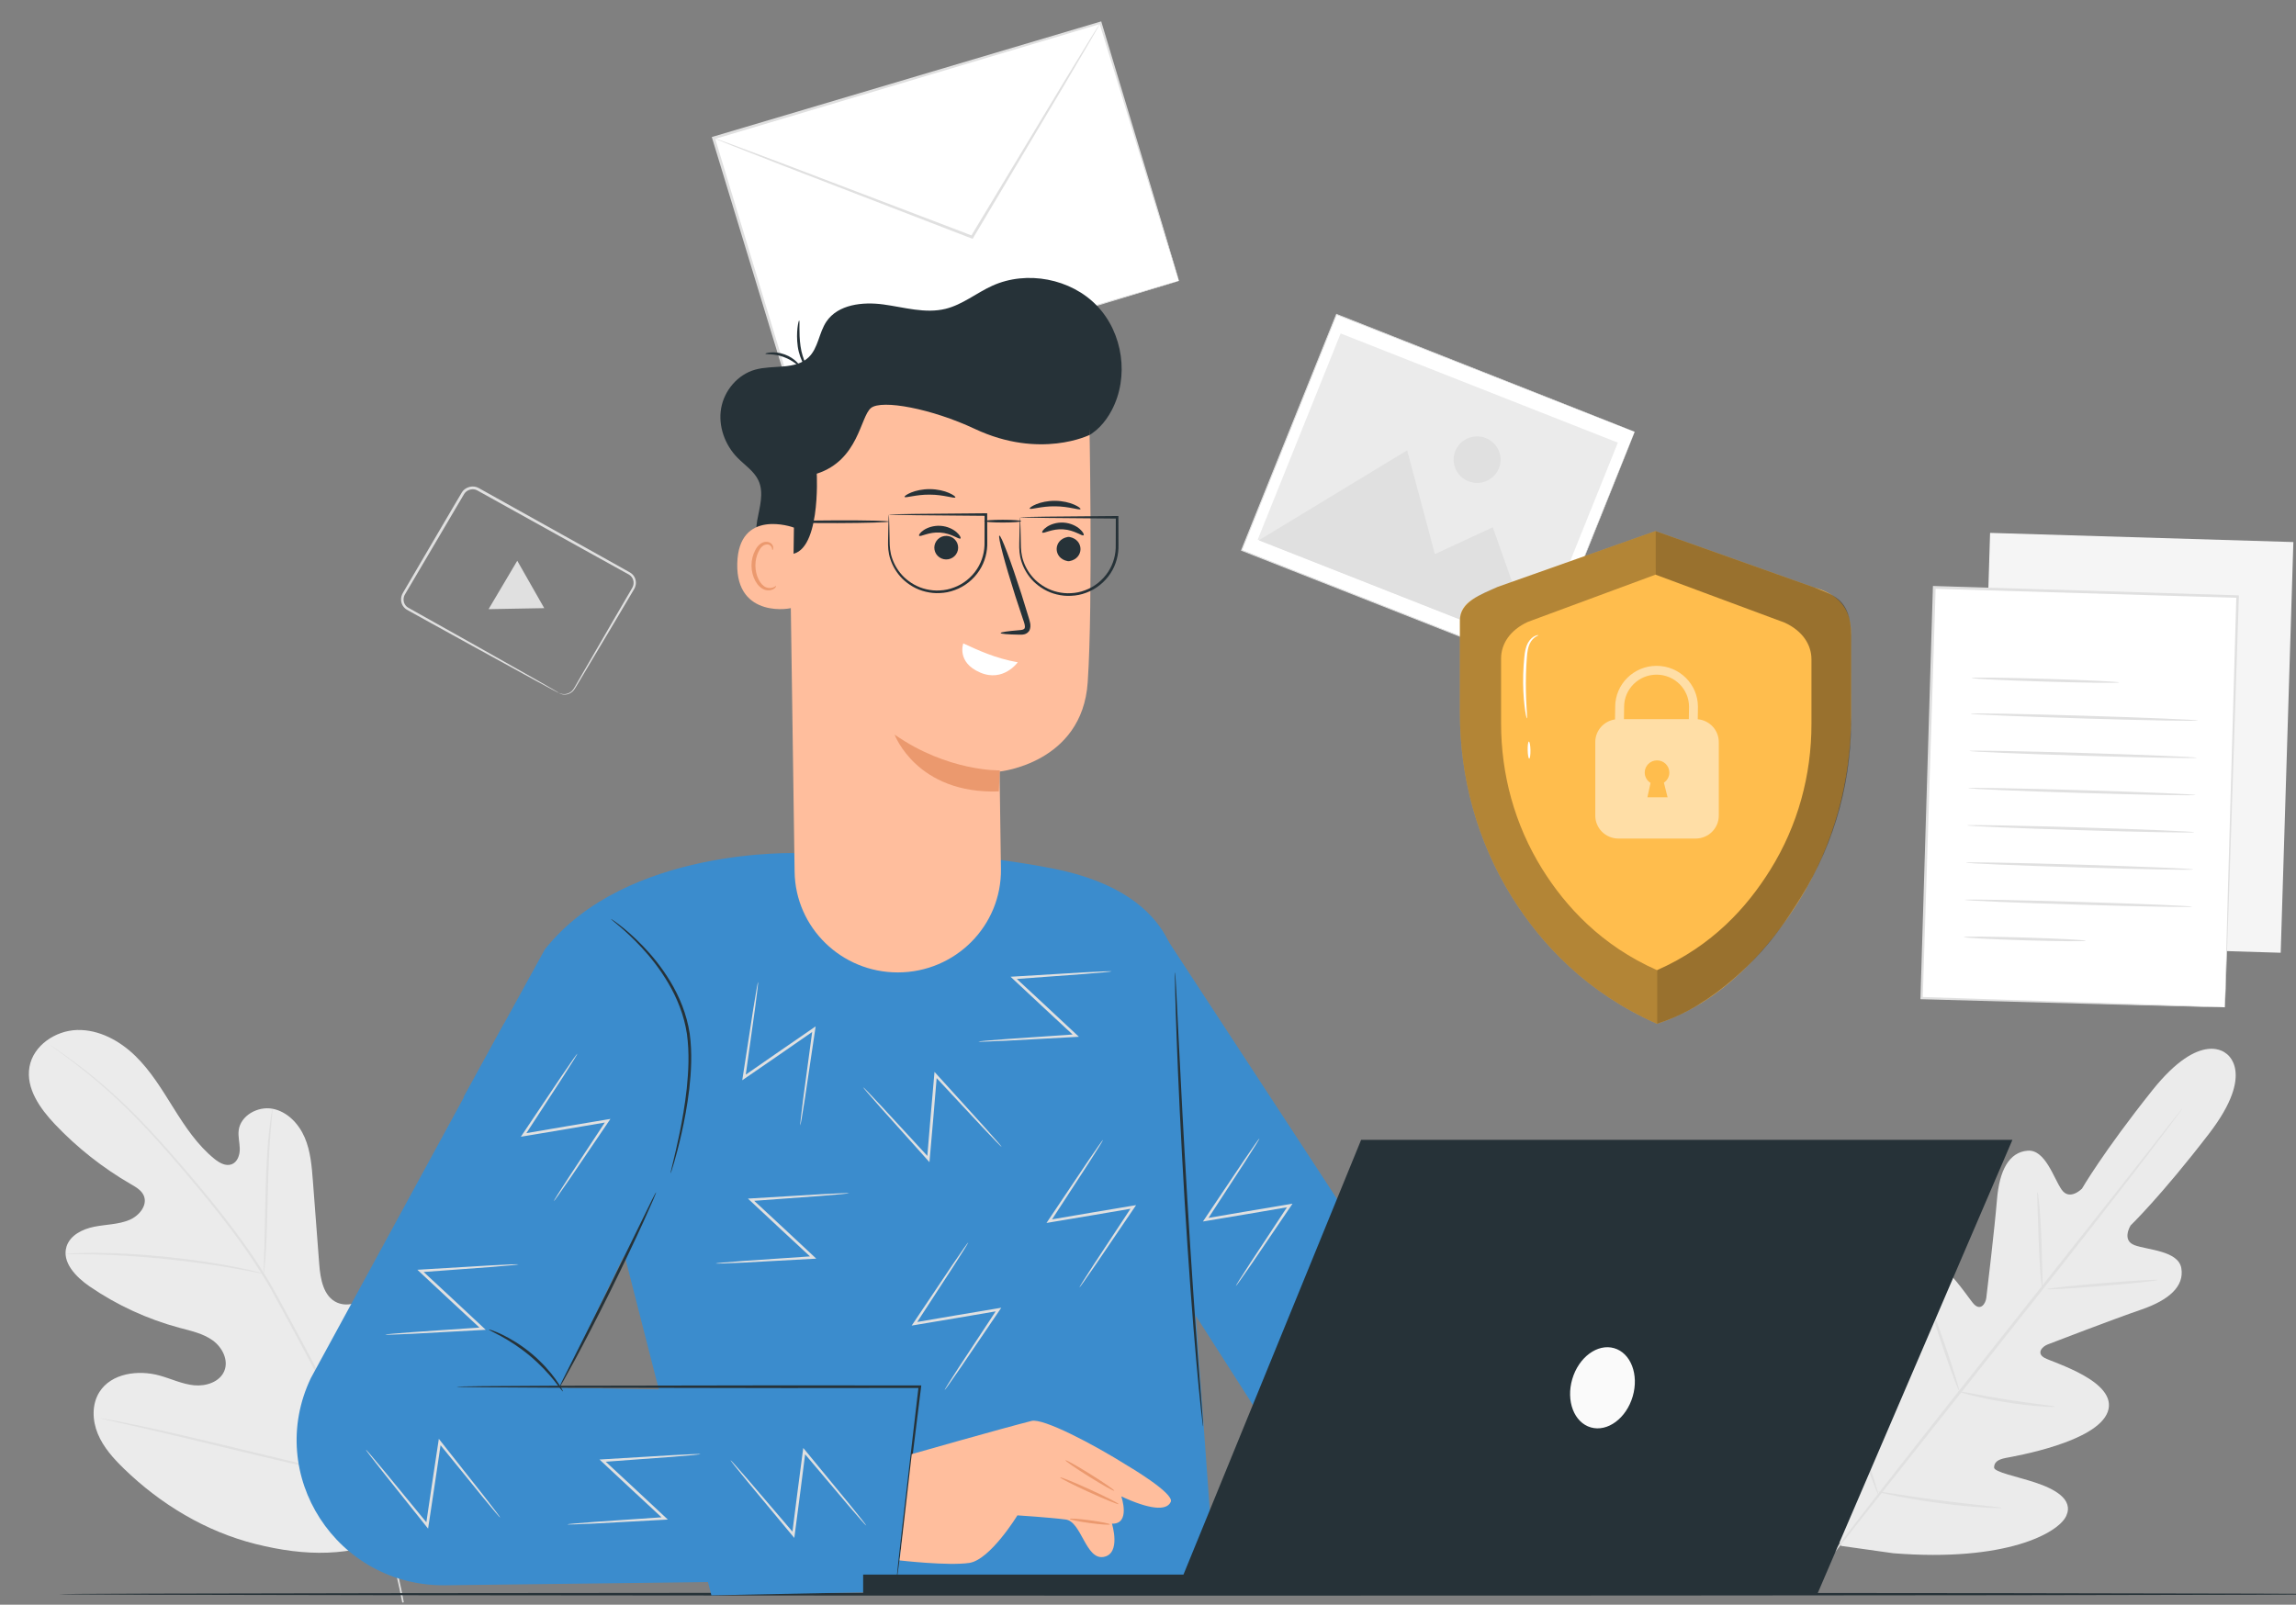
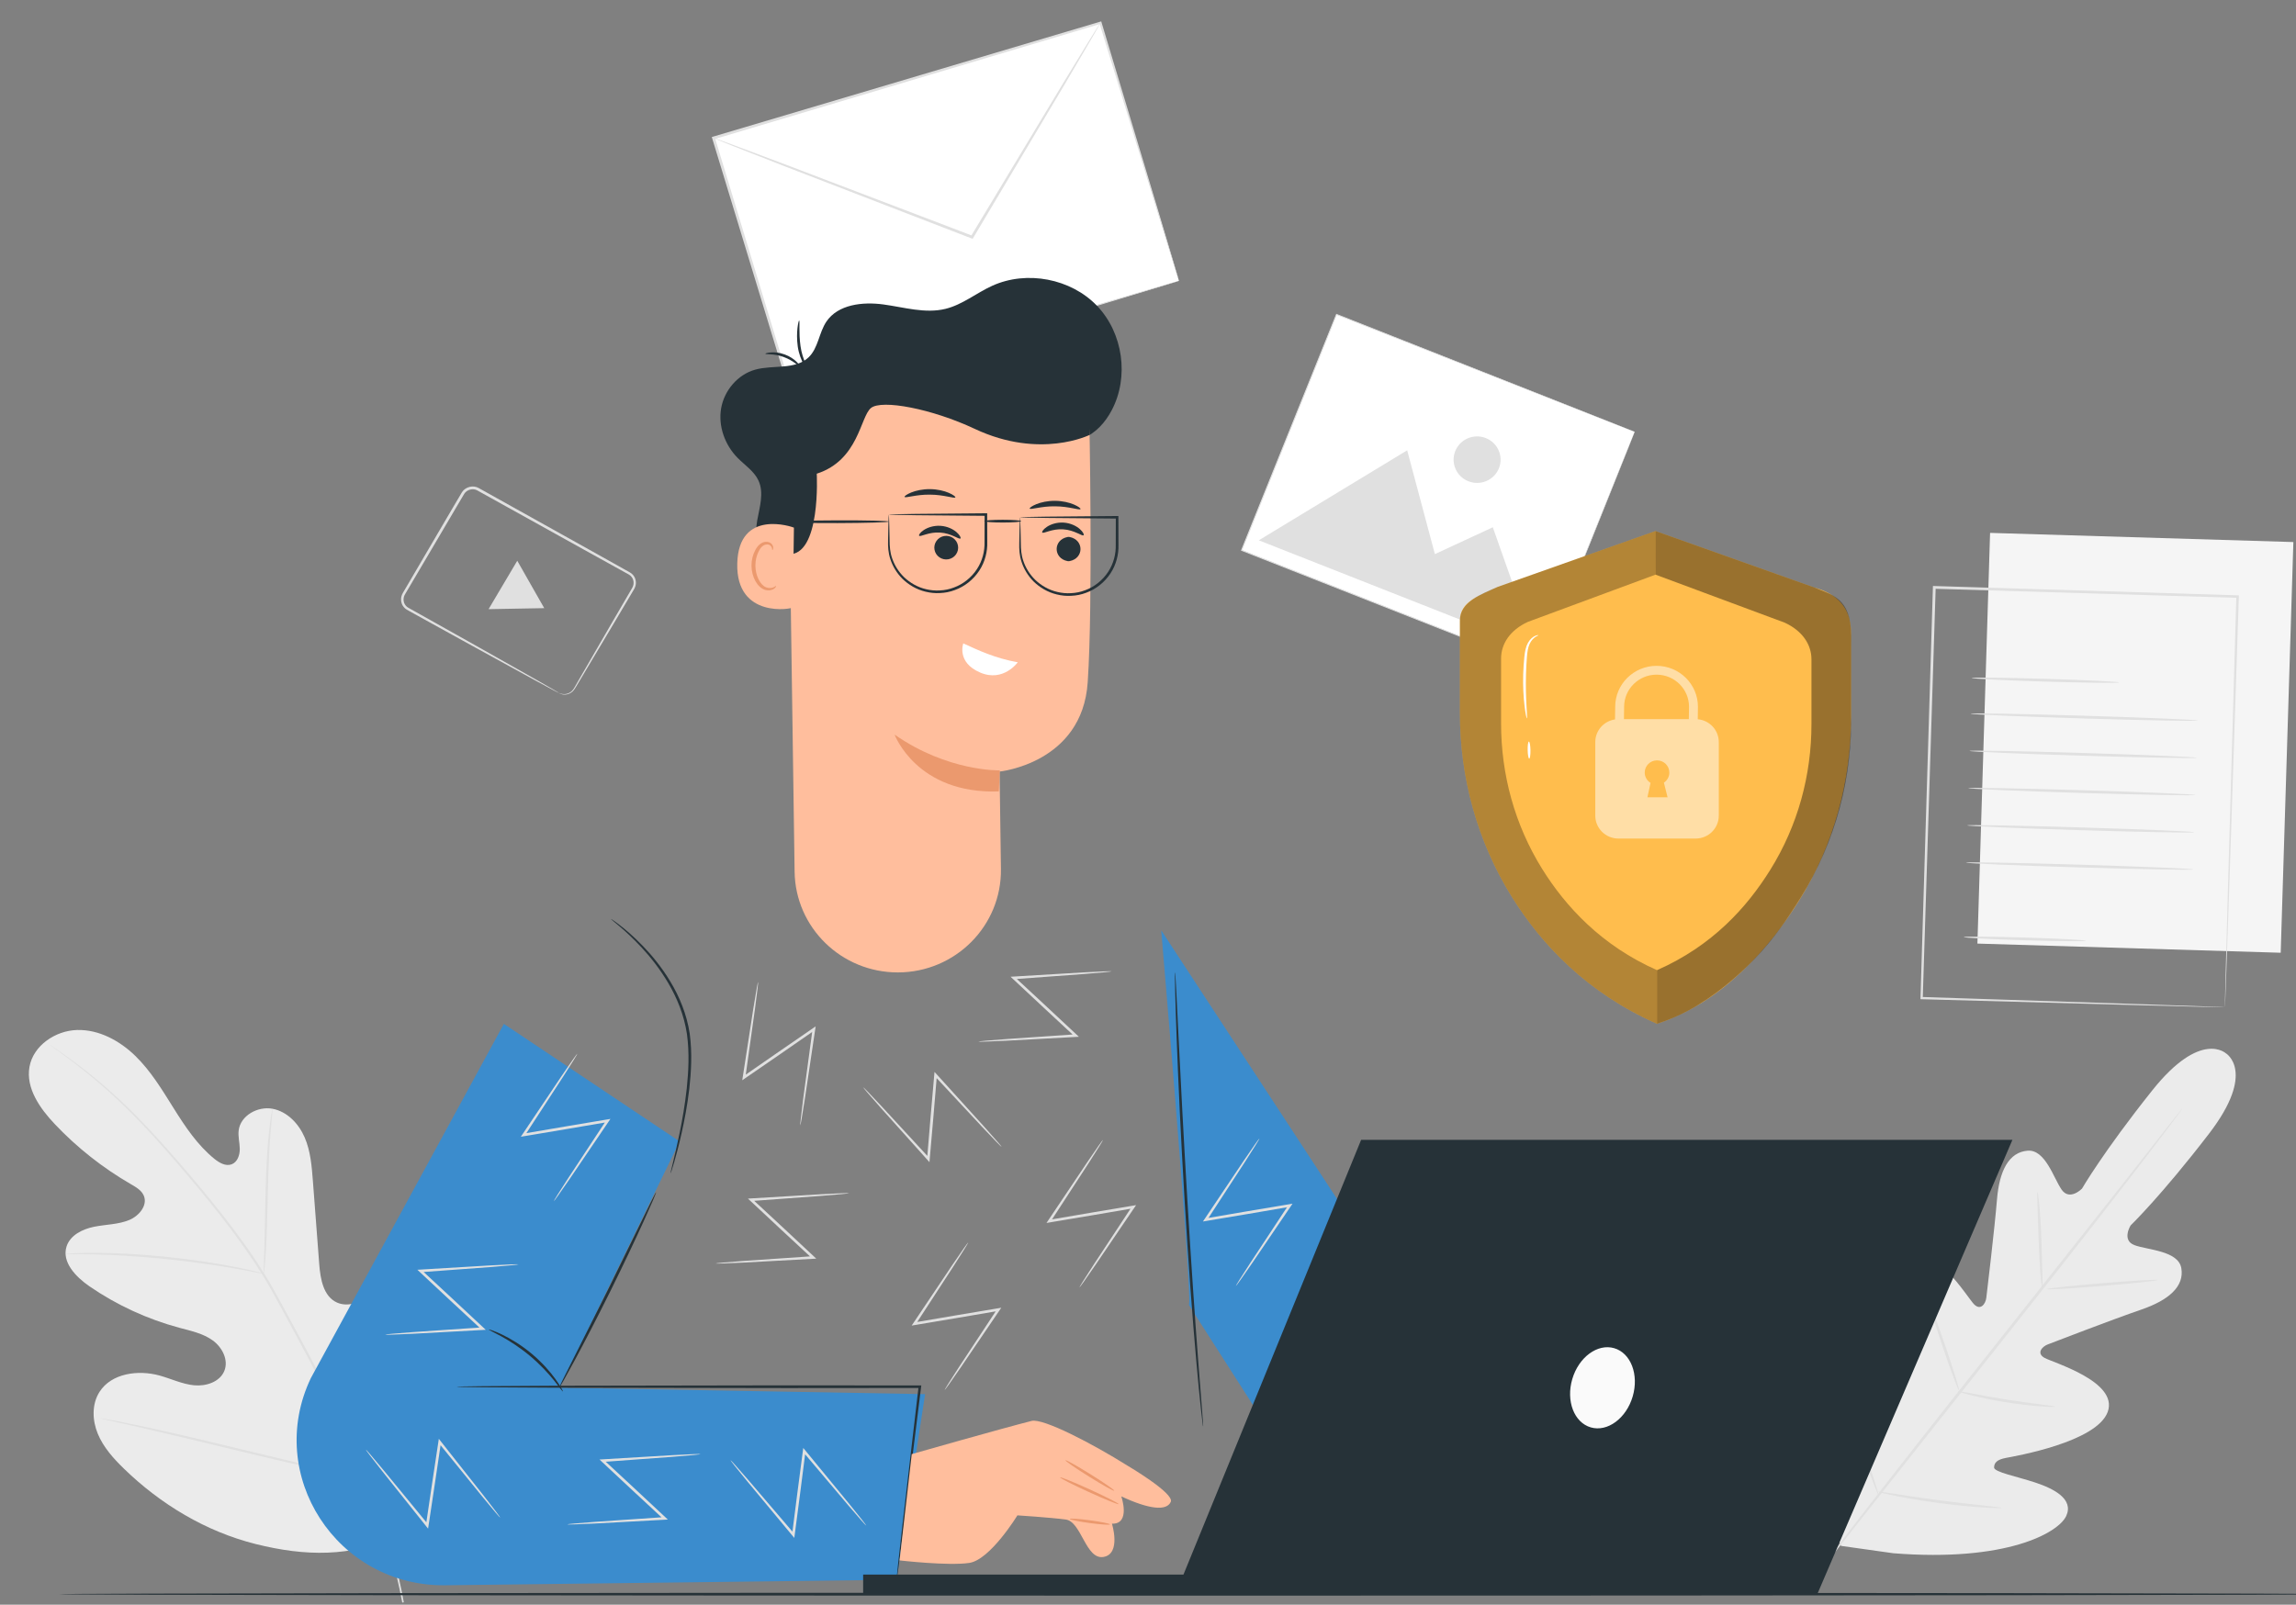
<svg xmlns="http://www.w3.org/2000/svg" width="319" height="223" viewBox="0 0 319 223" fill="none">
  <rect x="0" y="0" width="319" height="223" fill="#808080" stroke="none" />
  <g clip-path="url(#clip0_4270_5422)">
-     <path d="M55.203 213.473C65.492 205.141 66.823 191.126 65.367 178.746C65.124 176.678 65.176 174.474 64.016 172.739C62.856 171.003 60.4 169.952 58.572 170.981C57.056 171.833 56.517 173.68 55.758 175.233C54.748 177.298 53.136 179.072 51.166 180.282C49.872 181.077 48.235 181.632 46.842 181.022C44.93 180.185 44.511 177.734 44.353 175.67C44.06 171.827 43.767 167.983 43.474 164.14C43.317 162.077 43.15 159.973 42.331 158.069C41.513 156.167 39.914 154.467 37.861 154.082C35.808 153.697 33.418 155.03 33.162 157.082C33.055 157.936 33.302 158.793 33.314 159.653C33.326 160.513 32.996 161.494 32.184 161.801C31.362 162.111 30.469 161.595 29.788 161.043C27.439 159.139 25.739 156.579 24.138 154.025C22.536 151.472 20.97 148.852 18.806 146.743C16.642 144.633 13.759 143.058 10.724 143.137C7.688 143.217 4.619 145.302 4.095 148.262C3.569 151.231 5.549 154.038 7.632 156.236C10.722 159.498 14.292 162.314 18.193 164.568C18.897 164.975 19.659 165.414 19.977 166.157C20.548 167.493 19.327 168.968 17.977 169.533C16.446 170.172 14.726 170.152 13.097 170.476C11.467 170.799 9.743 171.653 9.246 173.223C8.556 175.401 10.543 177.462 12.437 178.763C16.23 181.37 20.478 183.327 24.935 184.523C26.533 184.952 28.207 185.305 29.546 186.268C30.886 187.232 31.794 189.022 31.159 190.535C30.522 192.051 28.619 192.674 26.969 192.512C25.319 192.351 23.793 191.607 22.195 191.162C19.207 190.33 15.479 190.83 13.824 193.431C12.736 195.14 12.814 197.389 13.59 199.257C14.365 201.125 15.754 202.675 17.21 204.09C22.297 209.038 28.602 212.841 35.517 214.571C42.432 216.298 48.716 216.406 55.203 213.473Z" fill="#EBEBEB" />
+     <path d="M55.203 213.473C65.492 205.141 66.823 191.126 65.367 178.746C65.124 176.678 65.176 174.474 64.016 172.739C62.856 171.003 60.4 169.952 58.572 170.981C54.748 177.298 53.136 179.072 51.166 180.282C49.872 181.077 48.235 181.632 46.842 181.022C44.93 180.185 44.511 177.734 44.353 175.67C44.06 171.827 43.767 167.983 43.474 164.14C43.317 162.077 43.15 159.973 42.331 158.069C41.513 156.167 39.914 154.467 37.861 154.082C35.808 153.697 33.418 155.03 33.162 157.082C33.055 157.936 33.302 158.793 33.314 159.653C33.326 160.513 32.996 161.494 32.184 161.801C31.362 162.111 30.469 161.595 29.788 161.043C27.439 159.139 25.739 156.579 24.138 154.025C22.536 151.472 20.97 148.852 18.806 146.743C16.642 144.633 13.759 143.058 10.724 143.137C7.688 143.217 4.619 145.302 4.095 148.262C3.569 151.231 5.549 154.038 7.632 156.236C10.722 159.498 14.292 162.314 18.193 164.568C18.897 164.975 19.659 165.414 19.977 166.157C20.548 167.493 19.327 168.968 17.977 169.533C16.446 170.172 14.726 170.152 13.097 170.476C11.467 170.799 9.743 171.653 9.246 173.223C8.556 175.401 10.543 177.462 12.437 178.763C16.23 181.37 20.478 183.327 24.935 184.523C26.533 184.952 28.207 185.305 29.546 186.268C30.886 187.232 31.794 189.022 31.159 190.535C30.522 192.051 28.619 192.674 26.969 192.512C25.319 192.351 23.793 191.607 22.195 191.162C19.207 190.33 15.479 190.83 13.824 193.431C12.736 195.14 12.814 197.389 13.59 199.257C14.365 201.125 15.754 202.675 17.21 204.09C22.297 209.038 28.602 212.841 35.517 214.571C42.432 216.298 48.716 216.406 55.203 213.473Z" fill="#EBEBEB" />
    <path d="M56.106 222.669C55.236 217.79 53.65 212.074 51.248 205.969C48.858 199.858 45.67 193.373 42.098 186.7C41.199 185.035 40.31 183.391 39.434 181.769C38.557 180.152 37.687 178.551 36.736 177.035C34.848 173.995 32.796 171.213 30.764 168.631C28.731 166.048 26.706 163.67 24.795 161.458C22.88 159.25 21.055 157.225 19.31 155.449C15.832 151.882 12.685 149.336 10.452 147.672C9.336 146.837 8.449 146.216 7.843 145.802C7.548 145.604 7.319 145.449 7.151 145.336C6.994 145.232 6.909 145.186 6.909 145.186C6.909 145.186 6.982 145.25 7.133 145.361C7.295 145.48 7.519 145.643 7.807 145.852C8.4 146.283 9.275 146.919 10.377 147.768C12.585 149.459 15.702 152.025 19.15 155.602C20.88 157.384 22.691 159.413 24.596 161.626C26.496 163.844 28.511 166.226 30.533 168.809C32.556 171.389 34.597 174.167 36.472 177.195C37.416 178.705 38.279 180.296 39.157 181.917C40.033 183.538 40.92 185.182 41.819 186.846C45.389 193.515 48.578 199.984 50.977 206.074C53.387 212.158 54.991 217.85 55.887 222.709" fill="#E0E0E0" />
    <path d="M36.654 177.01C36.675 177.012 36.717 176.692 36.773 176.113C36.831 175.534 36.892 174.694 36.952 173.656C37.074 171.579 37.148 168.705 37.22 165.537C37.293 162.366 37.417 159.501 37.585 157.432C37.665 156.398 37.741 155.56 37.802 154.983C37.859 154.405 37.882 154.084 37.859 154.08C37.838 154.077 37.775 154.393 37.68 154.968C37.581 155.542 37.472 156.378 37.362 157.413C37.136 159.483 36.977 162.357 36.904 165.53C36.837 168.671 36.775 171.513 36.729 173.647C36.697 174.641 36.67 175.467 36.649 176.106C36.632 176.686 36.632 177.008 36.654 177.01Z" fill="#E0E0E0" />
    <path d="M9.116 174.27C9.116 174.281 9.214 174.288 9.398 174.292C9.621 174.293 9.887 174.294 10.207 174.295C10.909 174.293 11.924 174.289 13.177 174.326C15.684 174.378 19.145 174.575 22.952 174.959C26.759 175.351 30.188 175.851 32.657 176.288C33.893 176.497 34.889 176.695 35.577 176.828C35.892 176.887 36.153 176.937 36.371 176.978C36.553 177.009 36.651 177.02 36.654 177.01C36.656 176.999 36.564 176.968 36.386 176.917C36.172 176.86 35.914 176.792 35.605 176.71C34.923 176.54 33.933 176.309 32.699 176.07C30.235 175.578 26.8 175.041 22.984 174.649C19.168 174.264 15.695 174.101 13.18 174.105C11.924 174.098 10.906 174.134 10.204 174.173C9.884 174.195 9.618 174.214 9.397 174.229C9.212 174.246 9.115 174.26 9.116 174.27Z" fill="#E0E0E0" />
    <path d="M50.906 205.496C50.916 205.5 50.968 205.382 51.057 205.155C51.156 204.895 51.281 204.564 51.436 204.156C51.762 203.288 52.203 202.021 52.727 200.448C53.779 197.304 55.096 192.917 56.488 188.058C57.88 183.197 59.162 178.806 60.158 175.648C60.653 174.099 61.058 172.832 61.352 171.911C61.484 171.495 61.591 171.158 61.674 170.895C61.745 170.661 61.777 170.536 61.766 170.533C61.756 170.529 61.704 170.647 61.614 170.874C61.516 171.133 61.391 171.464 61.235 171.872C60.91 172.741 60.469 174.008 59.945 175.58C58.893 178.724 57.575 183.111 56.184 187.972C54.791 192.831 53.51 197.221 52.514 200.38C52.019 201.929 51.613 203.196 51.32 204.117C51.188 204.533 51.081 204.87 50.998 205.134C50.928 205.368 50.895 205.492 50.906 205.496Z" fill="#E0E0E0" />
    <path d="M13.917 197.088C13.915 197.098 14.043 197.135 14.288 197.196C14.567 197.261 14.924 197.344 15.365 197.446C16.34 197.667 17.685 197.971 19.33 198.342C22.675 199.102 27.285 200.208 32.373 201.443C37.464 202.678 42.084 203.752 45.445 204.458C47.126 204.812 48.488 205.085 49.432 205.256C49.879 205.336 50.24 205.4 50.521 205.45C50.771 205.49 50.902 205.507 50.905 205.496C50.908 205.485 50.78 205.449 50.534 205.388C50.255 205.323 49.899 205.24 49.458 205.138C48.483 204.917 47.138 204.614 45.494 204.242C42.147 203.482 37.538 202.374 32.447 201.14C27.358 199.906 22.738 198.832 19.377 198.126C17.697 197.773 16.334 197.499 15.389 197.327C14.943 197.248 14.582 197.184 14.3 197.133C14.052 197.093 13.919 197.077 13.917 197.088Z" fill="#E0E0E0" />
    <path d="M152.897 3.164L99.135 19.173L110.037 55.039L163.799 39.03L152.897 3.164Z" fill="white" />
    <path d="M163.799 39.028C163.799 39.028 163.719 38.801 163.583 38.372C163.445 37.931 163.247 37.3 162.989 36.478C162.472 34.809 161.718 32.376 160.755 29.266C158.841 23.036 156.094 14.096 152.748 3.206L152.941 3.308C138.105 7.737 119.431 13.312 99.194 19.353L99.19 19.355L99.319 19.116C103.2 31.902 106.889 44.058 110.206 54.987L109.985 54.869C125.81 50.194 139.236 46.227 148.719 43.425C153.464 42.033 157.221 40.931 159.806 40.172C161.088 39.8 162.078 39.513 162.762 39.314C163.092 39.221 163.345 39.149 163.53 39.096C163.705 39.049 163.799 39.028 163.799 39.028C163.799 39.028 163.722 39.058 163.557 39.111C163.379 39.167 163.133 39.244 162.815 39.343C162.141 39.548 161.168 39.846 159.905 40.232C157.335 41.008 153.6 42.138 148.885 43.563C139.386 46.413 125.939 50.45 110.089 55.206L109.92 55.257L109.868 55.088C106.542 44.162 102.842 32.01 98.95 19.227L98.894 19.043L99.08 18.988L99.085 18.987C119.33 12.973 138.012 7.424 152.854 3.015L153.003 2.971L153.046 3.118C156.339 14.066 159.041 23.053 160.925 29.316C161.85 32.421 162.575 34.851 163.072 36.518C163.312 37.332 163.496 37.958 163.625 38.395C163.747 38.817 163.799 39.028 163.799 39.028Z" fill="#E0E0E0" />
    <path d="M152.897 3.162C152.902 3.165 152.877 3.22 152.823 3.324C152.755 3.446 152.672 3.596 152.57 3.78C152.327 4.204 151.993 4.784 151.57 5.519C150.67 7.05 149.394 9.22 147.819 11.899C144.599 17.302 140.164 24.749 135.22 33.047L135.136 33.187L134.983 33.128C134.462 32.928 133.901 32.713 133.338 32.497C123.893 28.85 115.345 25.55 109.123 23.148C106.053 21.943 103.56 20.964 101.8 20.274C100.962 19.935 100.299 19.669 99.817 19.475C99.609 19.387 99.44 19.316 99.304 19.258C99.19 19.207 99.132 19.177 99.135 19.171C99.137 19.166 99.199 19.182 99.319 19.221C99.459 19.269 99.632 19.329 99.846 19.402C100.334 19.581 101.005 19.825 101.855 20.135C103.625 20.798 106.134 21.738 109.222 22.895C115.455 25.271 124.017 28.534 133.478 32.14C134.042 32.356 134.602 32.571 135.124 32.771L134.887 32.852C139.871 24.578 144.343 17.153 147.589 11.764C149.208 9.111 150.52 6.962 151.445 5.445C151.893 4.726 152.248 4.157 152.506 3.742C152.62 3.566 152.713 3.422 152.79 3.305C152.855 3.207 152.892 3.159 152.897 3.162Z" fill="#E0E0E0" />
    <path d="M309.31 146.421C309.31 146.421 305.827 143.004 299.024 151.537C292.221 160.071 289.265 165.183 289.265 165.183C289.265 165.183 287.572 166.918 286.453 165.345C285.334 163.772 284.185 159.709 281.704 159.91C279.13 160.119 277.787 162.65 277.456 166.694C277.124 170.737 276.07 179.57 275.971 180.367C275.875 181.151 275.199 182.201 274.263 181.25C273.328 180.299 268.474 172.194 264.725 174.703C260.977 177.212 261.924 188.627 262.003 189.876C262.083 191.126 261.746 191.587 261.117 191.768C260.488 191.949 259.116 189.073 257.64 186.823C256.164 184.574 254.055 182.221 252.015 183.849C249.976 185.477 247.817 193.475 252.958 208.173L255.791 214.829L263.048 215.851C278.712 217.1 285.996 213.03 287.078 210.668C288.159 208.306 285.33 206.873 282.76 206.022C280.191 205.171 277.033 204.576 277.053 203.928C277.073 203.281 277.44 202.843 278.683 202.606C279.925 202.369 291.327 200.42 292.844 196.2C294.361 191.98 285.217 189.358 284.054 188.699C282.889 188.04 283.746 187.13 284.489 186.841C285.246 186.547 293.621 183.326 297.494 181.997C301.367 180.668 303.506 178.747 303.066 176.229C302.643 173.801 298.38 173.717 296.561 173.038C294.743 172.359 296.016 170.302 296.016 170.302C296.016 170.302 300.277 166.19 306.923 157.537C313.568 148.883 309.235 146.358 309.235 146.358" fill="#EBEBEB" />
    <path d="M303.205 154.053C303.21 154.057 303.17 154.12 303.086 154.24C302.988 154.375 302.863 154.548 302.707 154.765C302.35 155.243 301.852 155.911 301.219 156.761C299.921 158.491 298.022 160.978 295.66 164.041C290.939 170.167 284.335 178.567 276.999 187.812C269.682 197.061 263.06 205.432 258.247 211.516C255.872 214.542 253.945 216.998 252.592 218.721C251.934 219.552 251.417 220.205 251.046 220.673C250.878 220.88 250.742 221.046 250.637 221.175C250.542 221.287 250.492 221.342 250.486 221.339C250.481 221.334 250.521 221.272 250.605 221.152C250.704 221.016 250.828 220.843 250.985 220.627C251.341 220.148 251.84 219.481 252.473 218.631C253.771 216.901 255.67 214.414 258.032 211.351C262.753 205.225 269.358 196.824 276.696 187.576C284.01 178.33 290.631 169.96 295.445 163.875C297.82 160.85 299.747 158.394 301.1 156.67C301.758 155.839 302.276 155.185 302.646 154.718C302.815 154.511 302.95 154.345 303.056 154.216C303.148 154.104 303.199 154.049 303.205 154.053Z" fill="#E0E0E0" />
    <path d="M283.079 165.658C283.131 165.654 283.244 166.39 283.355 167.586C283.465 168.782 283.564 170.438 283.631 172.267C283.68 174.027 283.723 175.618 283.76 176.95C283.787 178.147 283.813 178.887 283.758 178.892C283.706 178.898 283.584 178.162 283.486 176.964C283.387 175.766 283.31 174.109 283.244 172.281C283.183 170.524 283.128 168.933 283.081 167.603C283.041 166.405 283.024 165.663 283.079 165.658Z" fill="#E0E0E0" />
    <path d="M284.389 179.149C284.38 179.044 287.818 178.673 292.066 178.322C296.316 177.971 299.768 177.773 299.777 177.878C299.786 177.983 296.349 178.353 292.098 178.704C287.85 179.055 284.398 179.254 284.389 179.149Z" fill="#E0E0E0" />
    <path d="M272.05 193.344C272.064 193.29 272.817 193.427 274.031 193.657C275.245 193.885 276.92 194.202 278.779 194.495C280.639 194.792 282.33 195.012 283.555 195.17C284.781 195.327 285.539 195.43 285.536 195.485C285.532 195.535 284.764 195.528 283.528 195.439C282.292 195.35 280.587 195.172 278.718 194.873C276.85 194.579 275.175 194.217 273.972 193.921C272.77 193.623 272.039 193.393 272.05 193.344Z" fill="#E0E0E0" />
    <path d="M268.152 181.399C268.202 181.382 268.475 182.03 268.873 183.091C269.272 184.152 269.797 185.626 270.354 187.261C270.911 188.897 271.395 190.385 271.727 191.468C272.059 192.551 272.239 193.229 272.188 193.246C272.137 193.263 271.865 192.615 271.468 191.555C271.069 190.494 270.544 189.02 269.986 187.384C269.429 185.749 268.945 184.261 268.613 183.178C268.281 182.095 268.101 181.416 268.152 181.399Z" fill="#E0E0E0" />
    <path d="M255.651 192.562C255.701 192.544 256.045 193.376 256.559 194.734C257.074 196.092 257.759 197.976 258.493 200.066C259.228 202.156 259.873 204.055 260.321 205.435C260.77 206.816 261.022 207.679 260.971 207.696C260.92 207.713 260.577 206.882 260.063 205.525C259.549 204.167 258.863 202.282 258.128 200.192C257.394 198.102 256.75 196.203 256.301 194.823C255.852 193.441 255.6 192.579 255.651 192.562Z" fill="#E0E0E0" />
    <path d="M260.946 207.299C260.957 207.245 261.918 207.389 263.467 207.629C265.017 207.867 267.156 208.198 269.526 208.506C271.897 208.819 274.049 209.054 275.608 209.222C277.166 209.391 278.132 209.5 278.128 209.554C278.124 209.605 277.152 209.592 275.584 209.492C274.017 209.393 271.853 209.199 269.475 208.886C267.098 208.576 264.959 208.201 263.419 207.895C261.879 207.586 260.936 207.348 260.946 207.299Z" fill="#E0E0E0" />
    <path d="M276.496 74.055L274.736 131.129L316.875 132.402L318.635 75.328L276.496 74.055Z" fill="#F5F5F5" />
-     <path d="M268.733 81.638L266.974 138.711L309.113 139.984L310.872 82.91L268.733 81.638Z" fill="white" />
    <path d="M309.125 139.978C309.125 139.978 309.121 139.88 309.124 139.697C309.127 139.504 309.132 139.237 309.138 138.89C309.156 138.17 309.181 137.126 309.214 135.772C309.287 133.042 309.394 129.071 309.528 124.048C309.817 114.003 310.226 99.756 310.71 82.897L310.881 83.075C298.191 82.697 283.859 82.27 268.744 81.82H268.74L268.939 81.634C268.269 102.953 267.647 122.691 267.143 138.708L266.99 138.547C279.738 138.967 290.251 139.312 297.592 139.553C301.261 139.681 304.133 139.781 306.105 139.851C307.079 139.888 307.828 139.916 308.347 139.936C308.854 139.958 309.125 139.978 309.125 139.978C309.125 139.978 308.877 139.982 308.379 139.972C307.865 139.96 307.126 139.944 306.165 139.923C304.202 139.873 301.34 139.8 297.686 139.706C290.32 139.503 279.771 139.212 266.98 138.86L266.822 138.855L266.827 138.699C267.311 122.68 267.907 102.942 268.552 81.623L268.558 81.431L268.751 81.437H268.756C283.871 81.9 298.2 82.339 310.89 82.729L311.066 82.734L311.06 82.907C310.503 99.811 310.032 114.095 309.7 124.166C309.525 129.172 309.388 133.128 309.292 135.848C309.242 137.187 309.203 138.219 309.176 138.931C309.162 139.269 309.15 139.53 309.142 139.718C309.134 139.893 309.125 139.978 309.125 139.978Z" fill="#E0E0E0" />
    <path d="M294.428 94.839C294.425 94.945 289.838 94.892 284.184 94.721C278.528 94.551 273.947 94.326 273.95 94.22C273.953 94.114 278.539 94.167 284.196 94.338C289.849 94.509 294.431 94.733 294.428 94.839Z" fill="#E0E0E0" />
    <path d="M305.351 100.133C305.348 100.239 298.281 100.111 289.569 99.848C280.854 99.584 273.793 99.285 273.796 99.179C273.799 99.073 280.865 99.201 289.581 99.465C298.292 99.728 305.354 100.028 305.351 100.133Z" fill="#E0E0E0" />
    <path d="M305.191 105.307C305.188 105.413 298.121 105.285 289.409 105.022C280.694 104.758 273.634 104.46 273.637 104.354C273.64 104.248 280.705 104.376 289.42 104.639C298.133 104.902 305.194 105.201 305.191 105.307Z" fill="#E0E0E0" />
    <path d="M305.032 110.482C305.029 110.587 297.962 110.459 289.25 110.197C280.535 109.933 273.474 109.634 273.477 109.528C273.48 109.422 280.546 109.551 289.262 109.814C297.973 110.076 305.035 110.376 305.032 110.482Z" fill="#E0E0E0" />
    <path d="M304.872 115.656C304.869 115.762 297.802 115.634 289.09 115.37C280.375 115.107 273.315 114.808 273.318 114.702C273.32 114.596 280.386 114.724 289.101 114.987C297.814 115.25 304.875 115.55 304.872 115.656Z" fill="#E0E0E0" />
    <path d="M304.712 120.829C304.709 120.935 297.642 120.807 288.929 120.544C280.214 120.28 273.154 119.982 273.158 119.876C273.161 119.77 280.226 119.898 288.941 120.161C297.654 120.425 304.716 120.723 304.712 120.829Z" fill="#E0E0E0" />
-     <path d="M304.553 126.003C304.55 126.109 297.483 125.981 288.771 125.718C280.056 125.455 272.996 125.156 272.999 125.05C273.002 124.944 280.067 125.072 288.783 125.335C297.494 125.598 304.556 125.897 304.553 126.003Z" fill="#E0E0E0" />
    <path d="M289.799 130.736C289.796 130.842 285.996 130.813 281.313 130.672C276.629 130.53 272.835 130.329 272.839 130.223C272.842 130.117 276.641 130.147 281.325 130.288C286.008 130.43 289.803 130.63 289.799 130.736Z" fill="#E0E0E0" />
    <path d="M185.694 43.685L172.509 76.463L213.934 92.787L227.119 60.008L185.694 43.685Z" fill="white" />
    <path d="M227.115 60.017C227.115 60.017 227.046 59.993 226.915 59.943C226.783 59.891 226.59 59.817 226.335 59.718C225.823 59.518 225.069 59.224 224.086 58.84C222.121 58.071 219.247 56.944 215.604 55.517C208.326 52.657 197.973 48.59 185.667 43.755L185.755 43.718C181.833 53.474 177.336 64.659 172.578 76.494L172.577 76.498L172.534 76.401C187.869 82.448 202.12 88.069 213.953 92.736L213.872 92.771C217.858 82.899 221.162 74.715 223.47 68.998C224.628 66.138 225.537 63.894 226.156 62.364C226.467 61.6 226.705 61.015 226.866 60.618C227.028 60.222 227.115 60.017 227.115 60.017C227.115 60.017 227.04 60.218 226.884 60.611C226.726 61.007 226.494 61.591 226.192 62.352C225.58 63.882 224.684 66.124 223.541 68.984C221.243 74.716 217.955 82.92 213.988 92.818L213.965 92.876L213.907 92.853C202.071 88.192 187.817 82.58 172.479 76.54L172.409 76.513L172.438 76.444L172.439 76.44C177.203 64.607 181.704 53.424 185.631 43.67L185.656 43.608L185.718 43.633C198.031 48.5 208.389 52.594 215.671 55.472C219.302 56.912 222.167 58.047 224.125 58.823C225.1 59.211 225.848 59.509 226.356 59.711C226.606 59.811 226.796 59.888 226.927 59.94C227.054 59.989 227.115 60.017 227.115 60.017Z" fill="#E0E0E0" />
-     <path d="M186.266 46.339L174.741 74.99L213.256 90.167L224.781 61.515L186.266 46.339Z" fill="#EBEBEB" />
    <path d="M174.893 75.087L195.509 62.578L199.359 77.004L207.407 73.275L213.407 90.263L174.893 75.087Z" fill="#E0E0E0" />
    <path d="M208.256 65.075C207.589 66.732 205.692 67.541 204.016 66.881C202.342 66.221 201.525 64.342 202.192 62.684C202.859 61.027 204.756 60.218 206.432 60.878C208.106 61.538 208.923 63.416 208.256 65.075Z" fill="#E0E0E0" />
    <path d="M77.671 96.308C77.677 96.275 77.958 96.503 78.554 96.452C78.842 96.417 79.205 96.29 79.502 95.984C79.787 95.679 79.991 95.195 80.288 94.715C81.439 92.725 83.084 89.885 85.11 86.384C85.621 85.505 86.157 84.586 86.715 83.628C86.994 83.149 87.279 82.66 87.569 82.162C87.708 81.909 87.883 81.665 87.962 81.422C88.043 81.171 88.053 80.896 87.984 80.638C87.913 80.38 87.766 80.142 87.556 79.97C87.356 79.811 87.05 79.671 86.788 79.518C86.245 79.217 85.694 78.912 85.134 78.602C84.014 77.982 82.863 77.344 81.681 76.69C76.957 74.066 71.768 71.183 66.319 68.157C65.72 67.809 64.889 68.036 64.513 68.604C64.126 69.259 63.741 69.909 63.36 70.555C62.594 71.857 61.84 73.139 61.099 74.4C59.614 76.919 58.182 79.348 56.818 81.665C56.647 81.954 56.477 82.242 56.309 82.527C56.138 82.792 56.061 83.074 56.07 83.368C56.083 83.657 56.186 83.941 56.372 84.158C56.543 84.384 56.822 84.503 57.108 84.669C58.225 85.294 59.308 85.901 60.356 86.488C62.45 87.663 64.4 88.758 66.183 89.758C69.723 91.758 72.595 93.38 74.607 94.517C75.58 95.076 76.344 95.515 76.888 95.828C77.132 95.972 77.326 96.087 77.476 96.177C77.609 96.258 77.674 96.302 77.671 96.308C77.668 96.314 77.595 96.281 77.457 96.212C77.302 96.131 77.102 96.026 76.851 95.895C76.298 95.598 75.523 95.179 74.534 94.647C72.508 93.536 69.615 91.949 66.05 89.994C64.26 89.006 62.301 87.925 60.2 86.765C59.148 86.183 58.062 85.582 56.942 84.962C56.68 84.81 56.34 84.668 56.108 84.375C55.872 84.1 55.739 83.743 55.722 83.381C55.703 83.022 55.815 82.643 56.004 82.35C56.172 82.063 56.34 81.776 56.51 81.486C57.868 79.167 59.293 76.733 60.771 74.21C61.511 72.948 62.263 71.665 63.027 70.362C63.414 69.708 63.804 69.049 64.196 68.385C64.671 67.666 65.728 67.37 66.51 67.822C71.953 70.857 77.138 73.749 81.857 76.381C83.036 77.04 84.185 77.683 85.302 78.307C85.86 78.619 86.41 78.927 86.952 79.231C87.222 79.393 87.488 79.504 87.767 79.722C88.028 79.939 88.211 80.237 88.295 80.556C88.379 80.876 88.365 81.213 88.263 81.518C88.153 81.834 87.976 82.064 87.838 82.315C87.544 82.811 87.257 83.298 86.974 83.775C86.409 84.729 85.866 85.645 85.348 86.519C83.277 89.993 81.596 92.813 80.419 94.788C80.108 95.266 79.909 95.728 79.586 96.062C79.257 96.382 78.867 96.503 78.562 96.528C78.252 96.547 78.02 96.48 77.878 96.42C77.732 96.362 77.671 96.308 77.671 96.308Z" fill="#E0E0E0" />
    <path d="M73.741 81.22L75.615 84.513L71.749 84.583L67.882 84.654L69.874 81.29L71.867 77.926L73.741 81.22Z" fill="#E0E0E0" />
    <path d="M325.916 221.542C325.916 221.654 254.794 221.745 167.081 221.745C79.337 221.745 8.231 221.653 8.231 221.542C8.231 221.43 79.337 221.338 167.081 221.338C254.794 221.338 325.916 221.43 325.916 221.542Z" fill="#263238" />
-     <path d="M86.861 174.783L64.407 152.464L75.697 131.942C86.986 117.64 110.881 118.562 110.881 118.562C110.881 118.562 127.143 117.012 146.123 120.667C165.103 124.323 163.575 136.756 163.575 136.756L166.118 182.807L168.844 220.304L98.837 221.701L86.861 174.783Z" fill="#3B8CCD" />
    <path d="M124.573 219.542L61.87 220.303C46.802 220.485 36.75 204.981 43.196 191.499L70.007 142.287L94.428 158.627L77.77 192.846L128.531 193.742L124.573 219.542Z" fill="#3B8CCD" />
    <path d="M161.333 129.28L211.652 206.173L182.296 208.074C182.296 208.074 164.765 180.73 165.162 181.296C165.879 182.319 161.333 129.28 161.333 129.28Z" fill="#3B8CCD" />
    <path d="M93.169 163.045C93.156 163.041 93.181 162.905 93.239 162.649C93.31 162.353 93.398 161.984 93.506 161.535C93.738 160.568 94.076 159.17 94.431 157.429C94.783 155.689 95.159 153.606 95.415 151.277C95.652 148.951 95.802 146.361 95.442 143.694C95.042 141.035 94.033 138.626 92.845 136.615C91.658 134.595 90.322 132.939 89.11 131.638C87.897 130.337 86.826 129.364 86.063 128.722C85.302 128.075 84.868 127.732 84.888 127.706C84.896 127.696 85.013 127.769 85.23 127.92C85.442 128.075 85.77 128.289 86.159 128.606C86.955 129.216 88.06 130.164 89.31 131.453C90.557 132.741 91.931 134.397 93.153 136.435C94.374 138.465 95.416 140.916 95.826 143.638C96.192 146.36 96.028 148.973 95.77 151.315C95.492 153.659 95.087 155.745 94.698 157.484C94.308 159.223 93.929 160.615 93.651 161.572C93.512 162.05 93.398 162.42 93.314 162.668C93.231 162.919 93.181 163.048 93.169 163.045Z" fill="#263238" />
    <path d="M91.152 165.696C91.177 165.708 91.021 166.103 90.721 166.809C90.421 167.514 89.97 168.529 89.402 169.778C88.266 172.275 86.648 175.704 84.789 179.456C82.927 183.209 81.177 186.573 79.876 188.991C79.226 190.199 78.69 191.173 78.31 191.84C77.93 192.507 77.709 192.87 77.685 192.858C77.661 192.846 77.838 192.459 78.177 191.771C78.551 191.025 79.041 190.047 79.632 188.866C80.892 186.357 82.578 183 84.441 179.288C86.268 175.559 87.919 172.186 89.153 169.664C89.735 168.478 90.216 167.496 90.583 166.747C90.926 166.06 91.128 165.686 91.152 165.696Z" fill="#263238" />
    <path d="M124.573 219.543C124.568 219.542 124.568 219.498 124.574 219.413C124.582 219.311 124.592 219.188 124.605 219.035C124.641 218.678 124.69 218.19 124.754 217.568C124.899 216.261 125.107 214.394 125.368 212.047C125.923 207.289 126.705 200.588 127.626 192.691L127.802 192.887C122.161 192.892 115.884 192.897 109.279 192.903C96.634 192.881 85.189 192.861 76.874 192.847C72.747 192.822 69.398 192.801 67.054 192.786C65.915 192.771 65.02 192.759 64.385 192.75C64.097 192.742 63.868 192.736 63.69 192.731C63.534 192.724 63.453 192.718 63.453 192.711C63.453 192.704 63.534 192.698 63.69 192.691C63.868 192.686 64.096 192.68 64.385 192.672C65.021 192.663 65.915 192.652 67.054 192.636C69.399 192.621 72.747 192.601 76.874 192.575C85.189 192.56 96.634 192.54 109.279 192.519C115.884 192.525 122.161 192.531 127.802 192.535H128.002L127.977 192.731C126.998 200.621 126.169 207.317 125.579 212.07C125.276 214.413 125.035 216.276 124.866 217.58C124.78 218.199 124.712 218.685 124.662 219.04C124.638 219.191 124.619 219.314 124.603 219.414C124.588 219.501 124.578 219.543 124.573 219.543Z" fill="#263238" />
    <path d="M78.212 193.371C78.159 193.403 77.731 192.772 76.96 191.82C76.191 190.867 75.047 189.614 73.615 188.413C72.178 187.216 70.738 186.309 69.66 185.718C68.583 185.125 67.882 184.813 67.906 184.757C67.922 184.716 68.662 184.939 69.787 185.477C70.911 186.014 72.403 186.901 73.865 188.119C75.323 189.342 76.456 190.648 77.179 191.655C77.903 192.663 78.249 193.348 78.212 193.371Z" fill="#263238" />
    <path d="M167.158 198.24C167.144 198.241 167.111 198.022 167.058 197.604C167.006 197.151 166.936 196.541 166.848 195.773C166.676 194.181 166.446 191.876 166.198 189.025C165.689 183.324 165.102 175.438 164.579 166.721C164.058 158.001 163.695 150.102 163.485 144.383C163.378 141.523 163.309 139.209 163.273 137.609C163.26 136.835 163.25 136.221 163.242 135.766C163.239 135.345 163.244 135.123 163.257 135.123C163.271 135.122 163.292 135.343 163.32 135.763C163.345 136.217 163.38 136.831 163.423 137.603C163.504 139.237 163.618 141.54 163.758 144.371C164.037 150.086 164.444 157.98 164.965 166.698C165.487 175.412 166.031 183.298 166.469 189.002C166.69 191.828 166.869 194.126 166.997 195.759C167.054 196.53 167.1 197.143 167.134 197.596C167.163 198.017 167.171 198.238 167.158 198.24Z" fill="#263238" />
    <path d="M111.185 156.401C111.164 156.398 111.193 156.044 111.265 155.395C111.35 154.693 111.465 153.759 111.605 152.612C111.931 150.182 112.378 146.853 112.896 143.001L113.184 143.176C111.686 144.214 110.06 145.34 108.373 146.51C106.655 147.692 105.002 148.831 103.479 149.879L103.126 150.122L103.191 149.703C103.781 145.883 104.291 142.585 104.663 140.177C104.852 139.045 105.006 138.123 105.122 137.43C105.236 136.791 105.307 136.447 105.329 136.45C105.35 136.453 105.319 136.803 105.244 137.448C105.155 138.145 105.037 139.071 104.892 140.211C104.554 142.623 104.091 145.927 103.556 149.756L103.268 149.58C104.788 148.527 106.438 147.383 108.152 146.195C109.843 145.031 111.472 143.91 112.974 142.876L113.324 142.635L113.262 143.051C112.69 146.897 112.195 150.218 111.834 152.643C111.651 153.786 111.501 154.714 111.388 155.412C111.277 156.056 111.206 156.403 111.185 156.401Z" fill="#E0E0E0" />
    <path d="M139.168 159.386C139.152 159.4 138.896 159.152 138.438 158.682C137.947 158.168 137.294 157.484 136.492 156.644C134.813 154.842 132.512 152.375 129.849 149.518L130.17 149.411C130.019 151.215 129.855 153.172 129.685 155.204C129.506 157.267 129.333 159.254 129.174 161.083L129.138 161.507L128.854 161.189C126.262 158.298 124.026 155.802 122.393 153.98C121.634 153.111 121.016 152.406 120.552 151.875C120.128 151.38 119.906 151.105 119.922 151.091C119.937 151.077 120.19 151.324 120.643 151.793C121.127 152.306 121.772 152.988 122.564 153.827C124.222 155.626 126.494 158.09 129.127 160.945L128.806 161.052C128.959 159.222 129.125 157.235 129.298 155.171C129.475 153.14 129.645 151.184 129.801 149.38L129.837 148.959L130.122 149.273C132.743 152.166 135.008 154.666 136.662 156.491C137.432 157.361 138.058 158.069 138.529 158.6C138.959 159.096 139.184 159.372 139.168 159.386Z" fill="#E0E0E0" />
    <path d="M153.255 158.4C153.273 158.412 153.095 158.718 152.75 159.276C152.371 159.875 151.866 160.671 151.245 161.651C149.904 163.711 148.067 166.534 145.941 169.802L145.756 169.522C147.558 169.214 149.514 168.88 151.543 168.533C153.606 168.187 155.592 167.855 157.421 167.548L157.845 167.477L157.606 167.829C155.427 171.037 153.548 173.805 152.175 175.826C151.516 176.772 150.981 177.54 150.578 178.119C150.2 178.649 149.987 178.93 149.969 178.919C149.951 178.907 150.129 178.603 150.474 178.052C150.854 177.459 151.361 176.67 151.982 175.701C153.326 173.661 155.166 170.866 157.298 167.628L157.483 167.909C155.655 168.221 153.67 168.56 151.608 168.912C149.577 169.252 147.62 169.58 145.817 169.882L145.396 169.953L145.631 169.602C147.804 166.364 149.681 163.568 151.051 161.525C151.709 160.57 152.244 159.792 152.646 159.209C153.024 158.673 153.237 158.388 153.255 158.4Z" fill="#E0E0E0" />
    <path d="M134.525 172.66C134.543 172.672 134.365 172.979 134.02 173.536C133.641 174.135 133.135 174.931 132.514 175.911C131.174 177.971 129.337 180.794 127.21 184.062L127.024 183.782C128.827 183.474 130.783 183.14 132.812 182.794C134.875 182.448 136.861 182.115 138.69 181.808L139.114 181.737L138.875 182.089C136.696 185.297 134.817 188.065 133.444 190.086C132.785 191.032 132.25 191.8 131.847 192.379C131.469 192.909 131.256 193.191 131.238 193.179C131.22 193.167 131.398 192.863 131.743 192.312C132.124 191.719 132.63 190.931 133.251 189.961C134.595 187.921 136.435 185.126 138.567 181.888L138.752 182.169C136.924 182.481 134.938 182.82 132.876 183.172C130.846 183.512 128.889 183.84 127.086 184.143L126.665 184.213L126.9 183.862C129.073 180.625 130.95 177.827 132.32 175.786C132.978 174.83 133.513 174.052 133.915 173.469C134.295 172.933 134.507 172.649 134.525 172.66Z" fill="#E0E0E0" />
    <path d="M174.993 158.198C175.011 158.209 174.833 158.516 174.488 159.073C174.108 159.672 173.603 160.469 172.982 161.448C171.641 163.509 169.805 166.332 167.678 169.6L167.492 169.32C169.295 169.012 171.25 168.678 173.279 168.331C175.343 167.985 177.329 167.653 179.158 167.346L179.581 167.275L179.343 167.627C177.164 170.835 175.284 173.603 173.912 175.624C173.253 176.57 172.717 177.338 172.314 177.917C171.937 178.446 171.724 178.728 171.705 178.717C171.687 178.705 171.866 178.401 172.211 177.85C172.592 177.256 173.097 176.468 173.719 175.499C175.063 173.459 176.903 170.663 179.035 167.426L179.219 167.706C177.392 168.018 175.406 168.358 173.344 168.709C171.313 169.049 169.357 169.378 167.554 169.68L167.133 169.751L167.368 169.401C169.541 166.163 171.417 163.366 172.788 161.324C173.446 160.369 173.981 159.591 174.383 159.007C174.761 158.471 174.975 158.187 174.993 158.198Z" fill="#E0E0E0" />
    <path d="M80.223 146.417C80.241 146.429 80.063 146.736 79.718 147.293C79.339 147.892 78.833 148.688 78.212 149.668C76.872 151.728 75.035 154.552 72.908 157.819L72.722 157.54C74.525 157.232 76.481 156.898 78.51 156.551C80.573 156.205 82.559 155.873 84.388 155.566L84.812 155.495L84.573 155.847C82.394 159.055 80.514 161.823 79.142 163.845C78.483 164.79 77.948 165.559 77.544 166.137C77.167 166.667 76.954 166.949 76.936 166.937C76.918 166.926 77.096 166.622 77.441 166.07C77.822 165.477 78.328 164.689 78.949 163.72C80.293 161.679 82.132 158.884 84.265 155.647L84.45 155.927C82.622 156.239 80.636 156.578 78.574 156.93C76.544 157.27 74.587 157.599 72.784 157.901L72.363 157.972L72.598 157.621C74.771 154.383 76.648 151.586 78.018 149.544C78.676 148.589 79.211 147.811 79.613 147.227C79.992 146.69 80.205 146.405 80.223 146.417Z" fill="#E0E0E0" />
    <path d="M50.826 201.448C50.843 201.434 51.082 201.697 51.51 202.195C51.967 202.739 52.575 203.461 53.323 204.35C54.885 206.251 57.025 208.857 59.503 211.873L59.176 211.96C59.441 210.169 59.728 208.226 60.026 206.209C60.335 204.16 60.632 202.189 60.906 200.372L60.969 199.952L61.232 200.286C63.636 203.332 65.71 205.961 67.225 207.88C67.928 208.793 68.5 209.536 68.93 210.095C69.322 210.615 69.526 210.903 69.508 210.916C69.491 210.929 69.255 210.667 68.833 210.17C68.382 209.628 67.782 208.907 67.044 208.021C65.503 206.124 63.39 203.524 60.943 200.511L61.27 200.425C61.001 202.241 60.71 204.214 60.408 206.264C60.104 208.28 59.811 210.223 59.541 212.013L59.477 212.431L59.214 212.101C56.78 209.051 54.678 206.416 53.142 204.492C52.429 203.577 51.848 202.831 51.413 202.272C51.016 201.75 50.809 201.461 50.826 201.448Z" fill="#E0E0E0" />
    <path d="M117.967 165.817C117.968 165.838 117.613 165.882 116.956 165.945C116.245 166.006 115.298 166.087 114.134 166.187C111.664 166.369 108.281 166.619 104.365 166.908L104.479 166.593C105.813 167.832 107.26 169.175 108.763 170.569C110.285 171.991 111.75 173.36 113.099 174.62L113.411 174.912L112.983 174.935C109.084 175.146 105.718 175.329 103.262 175.462C102.102 175.512 101.159 175.551 100.451 175.581C99.796 175.603 99.44 175.604 99.439 175.582C99.437 175.561 99.79 175.519 100.443 175.459C101.15 175.403 102.09 175.327 103.247 175.234C105.701 175.066 109.064 174.836 112.959 174.57L112.845 174.884C111.492 173.628 110.022 172.264 108.496 170.848C106.999 169.449 105.556 168.1 104.225 166.858L103.914 166.568L104.339 166.543C108.259 166.309 111.645 166.107 114.117 165.959C115.284 165.903 116.234 165.857 116.947 165.822C117.608 165.798 117.965 165.795 117.967 165.817Z" fill="#E0E0E0" />
    <path d="M101.49 202.911C101.507 202.897 101.752 203.155 102.189 203.645C102.657 204.179 103.279 204.89 104.045 205.764C105.644 207.635 107.835 210.198 110.372 213.165L110.047 213.26C110.276 211.464 110.524 209.515 110.782 207.492C111.051 205.438 111.309 203.462 111.547 201.64L111.602 201.218L111.872 201.547C114.336 204.546 116.462 207.135 118.014 209.024C118.735 209.923 119.321 210.655 119.763 211.205C120.164 211.718 120.374 212.002 120.357 212.015C120.341 212.028 120.099 211.771 119.667 211.283C119.206 210.75 118.591 210.04 117.837 209.169C116.257 207.302 114.094 204.744 111.588 201.779L111.913 201.686C111.681 203.508 111.428 205.486 111.167 207.541C110.903 209.563 110.648 211.51 110.413 213.306L110.358 213.725L110.088 213.399C107.594 210.397 105.44 207.804 103.867 205.91C103.136 205.009 102.541 204.275 102.093 203.724C101.687 203.21 101.473 202.925 101.49 202.911Z" fill="#E0E0E0" />
    <path d="M72.042 175.706C72.043 175.728 71.688 175.772 71.031 175.835C70.32 175.896 69.373 175.977 68.209 176.076C65.739 176.259 62.356 176.508 58.44 176.798L58.554 176.483C59.888 177.721 61.335 179.065 62.838 180.459C64.36 181.881 65.825 183.249 67.174 184.509L67.486 184.801L67.058 184.824C63.159 185.035 59.794 185.218 57.337 185.352C56.178 185.401 55.235 185.441 54.526 185.471C53.871 185.492 53.515 185.493 53.514 185.472C53.512 185.451 53.866 185.409 54.518 185.349C55.225 185.292 56.166 185.217 57.322 185.124C59.776 184.956 63.139 184.726 67.035 184.459L66.919 184.774C65.566 183.518 64.097 182.154 62.571 180.737C61.072 179.338 59.63 177.99 58.3 176.748L57.989 176.458L58.413 176.432C62.334 176.198 65.719 175.996 68.192 175.848C69.358 175.792 70.308 175.746 71.021 175.711C71.683 175.688 72.04 175.685 72.042 175.706Z" fill="#E0E0E0" />
    <path d="M97.342 202.075C97.343 202.097 96.988 202.141 96.331 202.204C95.62 202.265 94.673 202.346 93.509 202.446C91.039 202.628 87.656 202.878 83.74 203.167L83.854 202.852C85.188 204.09 86.635 205.434 88.138 206.828C89.66 208.249 91.125 209.618 92.474 210.878L92.786 211.171L92.358 211.193C88.459 211.405 85.094 211.588 82.637 211.721C81.477 211.77 80.534 211.81 79.826 211.84C79.171 211.862 78.815 211.862 78.814 211.841C78.812 211.82 79.166 211.778 79.818 211.718C80.525 211.661 81.466 211.586 82.622 211.493C85.076 211.325 88.439 211.095 92.335 210.828L92.22 211.143C90.867 209.887 89.397 208.523 87.871 207.106C86.373 205.707 84.931 204.359 83.6 203.117L83.29 202.827L83.714 202.802C87.634 202.568 91.02 202.365 93.492 202.217C94.659 202.161 95.609 202.116 96.322 202.081C96.982 202.057 97.34 202.054 97.342 202.075Z" fill="#E0E0E0" />
    <path d="M154.457 134.986C154.458 135.007 154.103 135.051 153.446 135.115C152.735 135.176 151.788 135.257 150.624 135.356C148.154 135.539 144.771 135.788 140.855 136.077L140.969 135.762C142.303 137 143.75 138.343 145.253 139.738C146.775 141.159 148.24 142.528 149.589 143.788L149.901 144.08L149.473 144.102C145.574 144.314 142.209 144.497 139.752 144.63C138.593 144.679 137.65 144.719 136.941 144.749C136.286 144.771 135.93 144.771 135.929 144.75C135.927 144.729 136.281 144.687 136.933 144.627C137.64 144.57 138.581 144.495 139.737 144.402C142.191 144.234 145.554 144.004 149.45 143.737L149.334 144.052C147.981 142.796 146.512 141.432 144.986 140.016C143.488 138.616 142.045 137.268 140.715 136.026L140.404 135.736L140.828 135.711C144.749 135.477 148.134 135.274 150.607 135.126C151.773 135.071 152.723 135.025 153.436 134.99C154.097 134.968 154.456 134.965 154.457 134.986Z" fill="#E0E0E0" />
    <path d="M126.675 202.076C126.675 202.076 139.187 198.508 143.326 197.463C144.94 197.056 151.851 200.664 156.623 203.664C156.623 203.664 163.196 207.521 162.665 208.71C162.08 210.017 159.655 209.75 155.79 207.951C155.79 207.951 157.138 211.827 154.491 211.743C154.491 211.743 155.804 215.932 153.324 216.366C150.842 216.799 150.259 211.454 148.07 211.166C145.88 210.876 141.356 210.588 141.356 210.588C141.356 210.588 137.588 216.764 134.669 217.197C131.749 217.63 124.986 216.849 124.986 216.849L126.675 202.076Z" fill="#FFBE9D" />
    <path d="M148.029 202.929C148.086 202.839 149.65 203.715 151.523 204.884C153.396 206.053 154.868 207.073 154.811 207.163C154.754 207.252 153.19 206.378 151.316 205.208C149.444 204.039 147.971 203.019 148.029 202.929Z" fill="#EB996E" />
    <path d="M147.289 205.311C147.333 205.215 149.191 205.969 151.437 206.995C153.684 208.022 155.468 208.931 155.424 209.027C155.379 209.123 153.522 208.369 151.275 207.343C149.029 206.317 147.243 205.407 147.289 205.311Z" fill="#EB996E" />
    <path d="M148.628 211.085C148.643 210.979 149.907 211.065 151.452 211.274C152.997 211.484 154.238 211.738 154.223 211.843C154.209 211.948 152.945 211.863 151.399 211.654C149.854 211.445 148.613 211.189 148.628 211.085Z" fill="#EB996E" />
    <path d="M110.401 74.345C110.692 75.293 110.36 76.397 109.594 77.034C108.828 77.671 107.671 77.802 106.779 77.355C105.083 76.504 104.868 74.189 105.202 72.337C105.535 70.485 106.172 68.508 105.387 66.795C104.787 65.484 103.487 64.654 102.473 63.622C100.706 61.825 99.764 59.206 100.194 56.735C100.624 54.264 102.496 52.042 104.936 51.367C107.427 50.678 110.496 51.435 112.35 49.651C113.694 48.358 113.777 46.239 114.817 44.695C116.431 42.299 119.844 41.918 122.727 42.308C125.61 42.698 128.546 43.614 131.37 42.919C133.729 42.338 135.664 40.708 137.874 39.707C142.665 37.538 148.789 38.712 152.414 42.496C156.04 46.28 156.901 52.394 154.459 57.015C153.583 58.674 152.262 60.182 150.507 60.884" fill="#263238" />
    <path d="M124.749 135.136C132.737 135.128 139.178 128.658 139.068 120.752L138.879 107.222C138.879 107.222 150.363 106.083 151.123 94.823C151.884 83.562 151.335 57.58 151.335 57.58C138.465 51.263 123.148 52.335 111.303 60.382L109.546 61.577L110.401 121.15C110.512 128.912 116.906 135.144 124.749 135.136Z" fill="#FFBE9D" />
    <path d="M148.318 77.976C146.297 77.58 146.312 74.997 148.337 74.624C148.426 74.608 148.525 74.609 148.614 74.626C150.635 75.021 150.62 77.605 148.595 77.977C148.505 77.993 148.406 77.993 148.318 77.976Z" fill="#263238" />
    <path d="M150.551 74.381C150.362 74.566 149.291 73.654 147.723 73.562C146.156 73.447 144.973 74.211 144.81 74.002C144.731 73.909 144.928 73.567 145.445 73.22C145.953 72.875 146.809 72.562 147.785 72.626C148.762 72.69 149.569 73.112 150.026 73.522C150.493 73.933 150.642 74.298 150.551 74.381Z" fill="#263238" />
    <path d="M132.41 74.759C133.162 75.275 133.349 76.295 132.829 77.04C132.308 77.784 131.277 77.969 130.525 77.454C129.773 76.939 129.586 75.918 130.107 75.174C130.627 74.429 131.658 74.243 132.41 74.759Z" fill="#263238" />
    <path d="M133.443 74.829C133.254 75.014 132.183 74.102 130.615 74.01C129.049 73.895 127.865 74.659 127.703 74.45C127.622 74.356 127.819 74.014 128.337 73.667C128.845 73.322 129.701 73.009 130.678 73.073C131.654 73.138 132.461 73.561 132.917 73.969C133.385 74.382 133.535 74.747 133.443 74.829Z" fill="#263238" />
-     <path d="M139.026 87.972C139.022 87.849 140.002 87.707 141.591 87.576C142.003 87.554 142.33 87.48 142.372 87.263C142.459 87.021 142.325 86.579 142.142 86.084C141.795 85.036 141.444 83.975 141.076 82.864C139.61 78.279 138.613 74.502 138.848 74.429C139.083 74.355 140.462 78.011 141.928 82.597C142.273 83.715 142.602 84.783 142.928 85.838C143.053 86.316 143.308 86.879 143.059 87.537C142.928 87.866 142.591 88.091 142.317 88.147C142.041 88.214 141.809 88.202 141.612 88.2C140.018 88.172 139.03 88.094 139.026 87.972Z" fill="#263238" />
    <path d="M133.837 89.411C135.846 90.331 138.243 91.478 141.405 92.037C141.405 92.037 139.415 94.835 136.198 93.469C132.859 92.051 133.837 89.411 133.837 89.411Z" fill="white" />
    <path d="M138.906 107.06C138.906 107.06 131.679 107.251 124.293 102.085C124.293 102.085 127.355 110.384 138.772 109.981L138.906 107.06Z" fill="#EB996E" />
    <path d="M151.413 60.426C151.413 60.426 144.542 63.883 135.427 59.598C129.446 56.786 122.512 55.489 121.013 56.697C119.514 57.905 119.311 63.953 113.478 65.829C113.478 65.829 114.108 77.348 109.456 77.026C104.804 76.705 107.356 58.796 107.356 58.796L118.607 53.087L130.957 50.53L142.67 51.935L151.755 54.21L151.413 60.426Z" fill="#263238" />
    <path d="M110.306 73.324C110.116 73.23 102.609 70.612 102.433 78.329C102.258 86.046 110.122 84.629 110.14 84.408C110.16 84.188 110.306 73.324 110.306 73.324Z" fill="#FFBE9D" />
    <path d="M107.826 81.431C107.792 81.406 107.687 81.523 107.456 81.621C107.23 81.718 106.843 81.779 106.44 81.619C105.623 81.301 104.959 79.992 104.953 78.6C104.949 77.897 105.113 77.231 105.377 76.684C105.628 76.124 106.006 75.739 106.423 75.675C106.837 75.589 107.125 75.842 107.216 76.061C107.316 76.279 107.263 76.432 107.304 76.446C107.325 76.466 107.474 76.321 107.419 76.001C107.39 75.847 107.303 75.663 107.123 75.511C106.939 75.356 106.666 75.273 106.376 75.297C105.774 75.325 105.221 75.86 104.93 76.462C104.607 77.066 104.406 77.813 104.41 78.603C104.425 80.159 105.196 81.632 106.316 81.98C106.861 82.134 107.323 81.981 107.563 81.803C107.808 81.618 107.852 81.446 107.826 81.431Z" fill="#EB996E" />
    <path d="M106.336 49.163C106.293 49.074 107.574 48.711 109.041 49.263C110.515 49.797 111.243 50.901 111.15 50.941C111.065 51.02 110.265 50.109 108.905 49.622C107.556 49.11 106.348 49.279 106.336 49.163Z" fill="#263238" />
    <path d="M111.026 44.541C111.163 44.55 110.949 46.168 111.221 48.099C111.486 50.045 112.414 51.4 112.31 51.462C112.272 51.487 111.988 51.187 111.656 50.609C111.332 50.032 110.98 49.162 110.838 48.156C110.557 46.135 110.953 44.524 111.026 44.541Z" fill="#263238" />
    <path d="M143.065 70.674C143.024 70.584 143.358 70.318 143.99 70.062C144.619 69.806 145.555 69.588 146.604 69.597C147.652 69.609 148.585 69.844 149.209 70.113C149.836 70.382 150.164 70.653 150.121 70.743C150.025 70.948 148.524 70.367 146.597 70.363C144.67 70.33 143.157 70.88 143.065 70.674Z" fill="#263238" />
    <path d="M125.679 69.051C125.638 68.96 125.971 68.695 126.604 68.439C127.233 68.182 128.169 67.965 129.217 67.973C130.266 67.985 131.198 68.221 131.822 68.489C132.45 68.758 132.778 69.029 132.735 69.119C132.639 69.324 131.138 68.743 129.211 68.74C127.283 68.706 125.77 69.257 125.679 69.051Z" fill="#263238" />
    <path d="M141.723 71.887C141.733 71.897 141.742 72.054 141.753 72.343C141.762 72.67 141.775 73.082 141.791 73.589C141.803 74.135 141.816 74.781 141.832 75.521C141.835 76.266 141.88 77.134 142.203 78.024C142.513 78.91 143.051 79.822 143.847 80.595C144.649 81.355 145.699 81.989 146.92 82.266C147.526 82.408 148.17 82.477 148.821 82.431C149.473 82.4 150.135 82.27 150.767 82.024C152.04 81.562 153.194 80.653 153.974 79.457C154.72 78.314 155.055 76.983 155.019 75.689C155.023 74.373 155.026 73.101 155.03 71.886L155.209 72.064C151.314 72.029 147.98 72 145.56 71.978C144.399 71.958 143.459 71.942 142.758 71.929C142.458 71.92 142.209 71.914 142 71.907C141.824 71.902 141.73 71.894 141.723 71.887C141.709 71.873 142.043 71.859 142.678 71.844C143.37 71.833 144.296 71.816 145.439 71.796C147.889 71.774 151.264 71.744 155.208 71.709L155.387 71.707L155.388 71.887C155.391 73.101 155.395 74.373 155.398 75.69C155.442 77.026 155.09 78.462 154.299 79.665C153.473 80.931 152.249 81.892 150.9 82.377C150.23 82.634 149.528 82.769 148.841 82.797C148.152 82.842 147.473 82.766 146.835 82.61C145.549 82.308 144.451 81.63 143.62 80.823C142.796 80.001 142.248 79.039 141.942 78.11C141.623 77.176 141.595 76.278 141.614 75.504C141.63 74.745 141.643 74.082 141.655 73.522C141.671 73.023 141.683 72.616 141.693 72.293C141.704 72.017 141.713 71.878 141.723 71.887Z" fill="#263238" />
    <path d="M123.492 71.507C123.502 71.516 123.511 71.674 123.522 71.963C123.532 72.29 123.544 72.702 123.56 73.208C123.571 73.755 123.585 74.4 123.601 75.14C123.604 75.885 123.649 76.753 123.972 77.643C124.282 78.53 124.82 79.441 125.616 80.215C126.418 80.975 127.468 81.609 128.689 81.886C129.295 82.028 129.939 82.097 130.591 82.051C131.242 82.021 131.905 81.89 132.536 81.644C133.81 81.182 134.963 80.273 135.743 79.077C136.49 77.934 136.824 76.603 136.789 75.309C136.792 73.993 136.795 72.721 136.799 71.507L136.979 71.685C133.083 71.649 129.749 71.62 127.329 71.598C126.169 71.578 125.229 71.562 124.528 71.549C124.227 71.54 123.978 71.534 123.77 71.527C123.594 71.52 123.5 71.514 123.492 71.507C123.478 71.493 123.812 71.478 124.448 71.463C125.139 71.451 126.065 71.435 127.209 71.415C129.658 71.392 133.033 71.363 136.977 71.328L137.157 71.326L137.157 71.506C137.16 72.719 137.164 73.992 137.168 75.308C137.212 76.645 136.859 78.08 136.068 79.284C135.243 80.55 134.019 81.511 132.669 81.996C132 82.252 131.298 82.387 130.61 82.416C129.922 82.461 129.243 82.384 128.605 82.229C127.319 81.926 126.221 81.249 125.389 80.441C124.565 79.62 124.017 78.658 123.711 77.728C123.392 76.794 123.365 75.897 123.384 75.122C123.399 74.364 123.413 73.701 123.425 73.14C123.44 72.641 123.452 72.234 123.463 71.912C123.474 71.637 123.484 71.497 123.492 71.507Z" fill="#263238" />
    <path d="M141.887 72.423C141.887 72.529 140.737 72.615 139.32 72.615C137.902 72.615 136.752 72.528 136.752 72.423C136.752 72.317 137.902 72.232 139.32 72.232C140.738 72.232 141.887 72.317 141.887 72.423Z" fill="#263238" />
    <path d="M109.274 72.524C109.274 72.418 112.457 72.323 116.383 72.312C120.31 72.3 123.493 72.376 123.493 72.482C123.494 72.588 120.311 72.683 116.384 72.694C112.458 72.707 109.274 72.63 109.274 72.524Z" fill="#263238" />
    <path d="M252.145 81.667L230.009 73.799L208.088 81.56C205.29 82.869 202.836 83.652 202.836 86.232V99.079C202.836 108.001 205.197 116.842 210.057 124.647C214.146 131.215 220.477 137.978 230.224 142.277C239.185 139.396 245.873 131.716 249.962 125.148C254.822 117.343 257.183 108.502 257.183 99.581V88.028C257.183 84.349 255.213 82.552 252.145 81.667Z" fill="#FFBD4D" />
    <g opacity="0.3">
      <path d="M230.225 134.822C222.513 131.421 217.503 125.957 214.269 120.76C210.424 114.584 208.556 107.59 208.556 100.531V91.519C208.556 89.477 209.8 87.565 212.271 86.424L230.014 79.857L230.01 73.799L208.089 81.56C205.789 82.555 202.837 83.652 202.837 86.232V99.079C202.837 108.001 205.198 116.842 210.058 124.647C214.147 131.215 220.478 137.978 230.225 142.277V134.822H230.225Z" fill="black" />
    </g>
    <g opacity="0.4">
      <path d="M230.224 142.277C231.777 141.763 233.203 141.171 234.573 140.432C238.248 138.45 241.383 135.729 243.776 133.266C246.452 130.511 248.446 127.534 250.177 124.754C255.036 116.949 257.398 108.108 257.183 98.94L257.197 88.333C257.183 83.052 254.446 82.661 252.145 81.667L230.009 73.799L230.013 79.857L247.963 86.53C250.434 87.671 251.678 89.583 251.678 91.625V100.637C251.678 107.696 249.81 114.69 245.965 120.866C242.73 126.063 237.936 131.421 230.224 134.822V142.277Z" fill="black" />
    </g>
    <path opacity="0.5" d="M235.882 99.953L235.906 98.219C235.906 95.082 233.328 92.531 230.159 92.531C226.99 92.531 224.412 95.082 224.412 98.21L224.386 99.977C222.835 100.204 221.644 101.523 221.644 103.121V113.349C221.644 115.107 223.084 116.532 224.86 116.532H235.587C237.364 116.532 238.803 115.107 238.803 113.349V103.121C238.804 101.462 237.52 100.1 235.882 99.953ZM231.691 110.803H228.886L229.324 108.797C228.838 108.498 228.513 107.967 228.513 107.36C228.513 106.425 229.279 105.667 230.224 105.667C231.169 105.667 231.935 106.425 231.935 107.36C231.935 107.946 231.634 108.462 231.178 108.766C231.376 109.543 231.691 110.803 231.691 110.803ZM234.643 99.938H225.626L225.651 98.219C225.651 95.759 227.673 93.756 230.16 93.756C232.646 93.756 234.669 95.758 234.669 98.21L234.643 99.938Z" fill="white" />
    <path d="M212.142 99.828C212.093 99.835 211.939 99.159 211.81 98.048C211.677 96.939 211.579 95.393 211.63 93.687C211.655 92.834 211.712 92.022 211.79 91.287C211.861 90.552 211.997 89.864 212.284 89.348C212.566 88.83 212.959 88.521 213.254 88.384C213.555 88.246 213.742 88.253 213.744 88.274C213.781 88.322 212.996 88.475 212.529 89.471C212.299 89.952 212.197 90.592 212.145 91.32C212.087 92.05 212.041 92.855 212.018 93.699C211.967 95.388 212.021 96.919 212.083 98.026C212.142 99.134 212.199 99.821 212.142 99.828Z" fill="white" />
    <path d="M212.467 105.421C212.36 105.423 212.263 104.895 212.25 104.242C212.238 103.588 212.313 103.057 212.421 103.055C212.528 103.053 212.624 103.581 212.638 104.234C212.65 104.887 212.574 105.418 212.467 105.421Z" fill="white" />
    <path d="M189.113 158.4L164.429 218.814H119.922V221.541H252.487L279.602 158.4H189.113Z" fill="#263238" />
    <path d="M226.842 194.068C225.947 197.109 223.343 199.032 221.025 198.364C218.706 197.696 217.552 194.69 218.447 191.649C219.341 188.609 221.945 186.685 224.264 187.353C226.582 188.021 227.736 191.027 226.842 194.068Z" fill="#FAFAFA" />
  </g>
  <defs>
    <clipPath id="clip0_4270_5422">
      <rect width="319" height="223" fill="white" />
    </clipPath>
  </defs>
</svg>